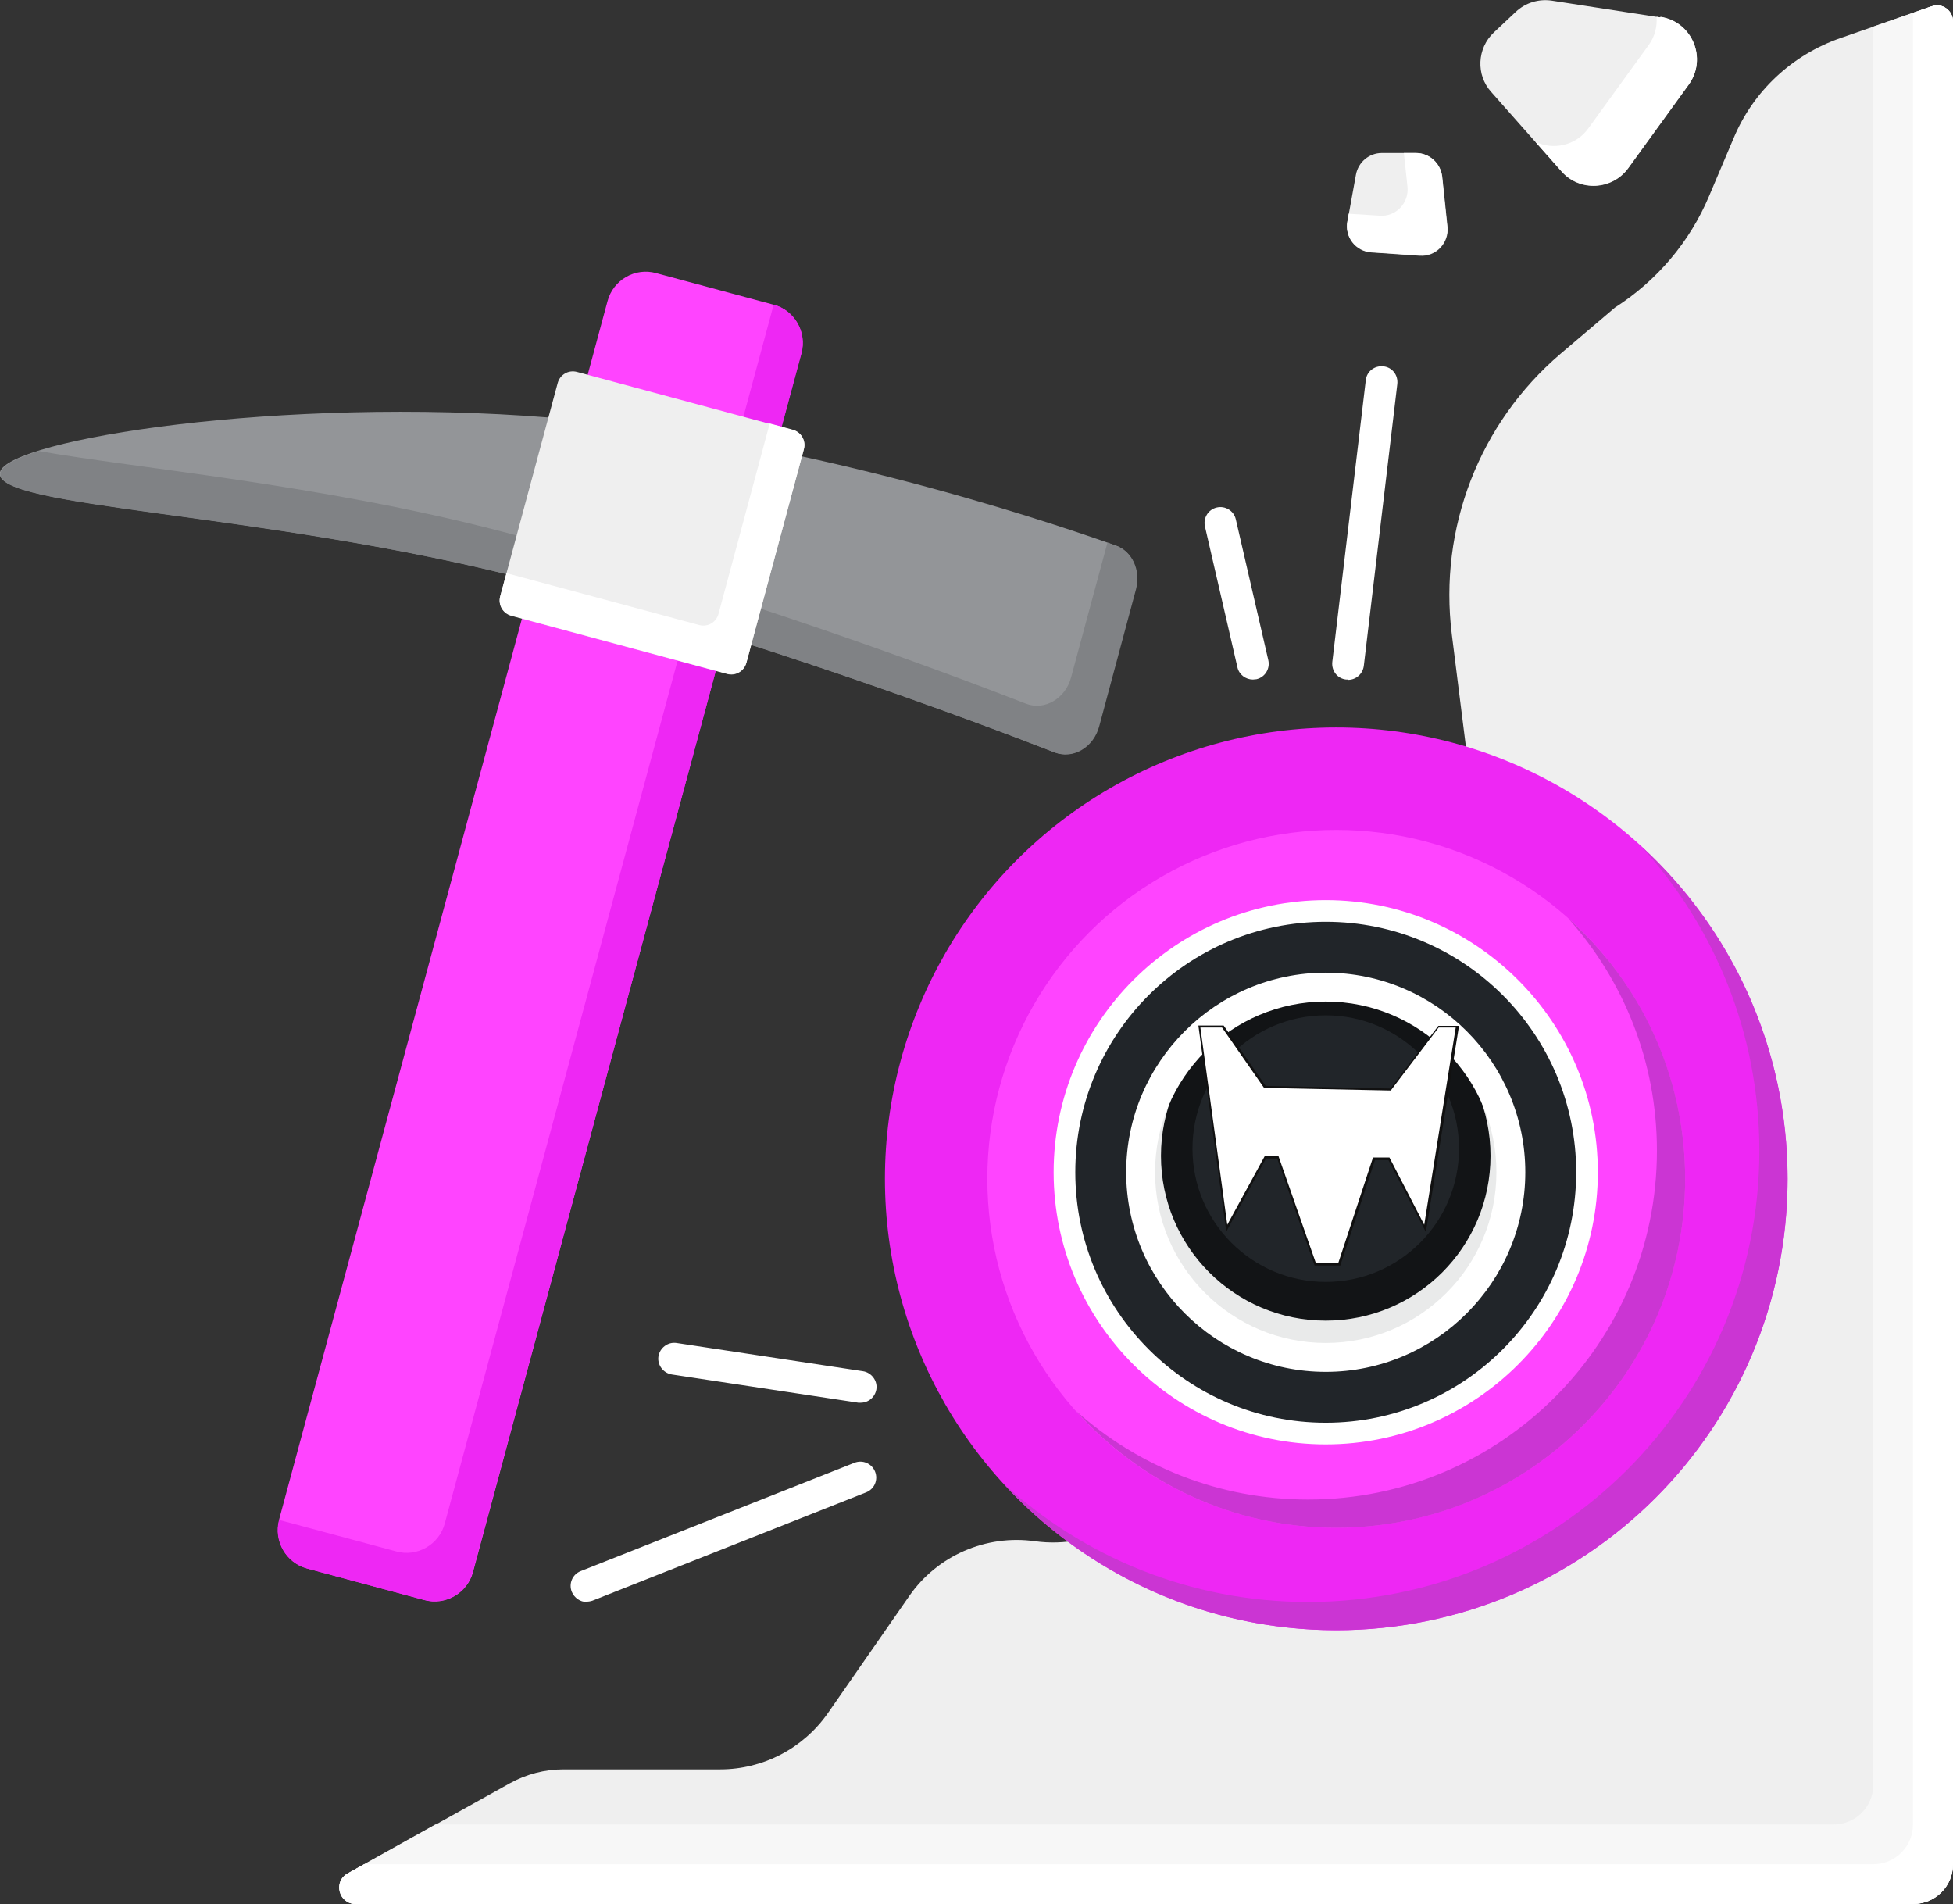
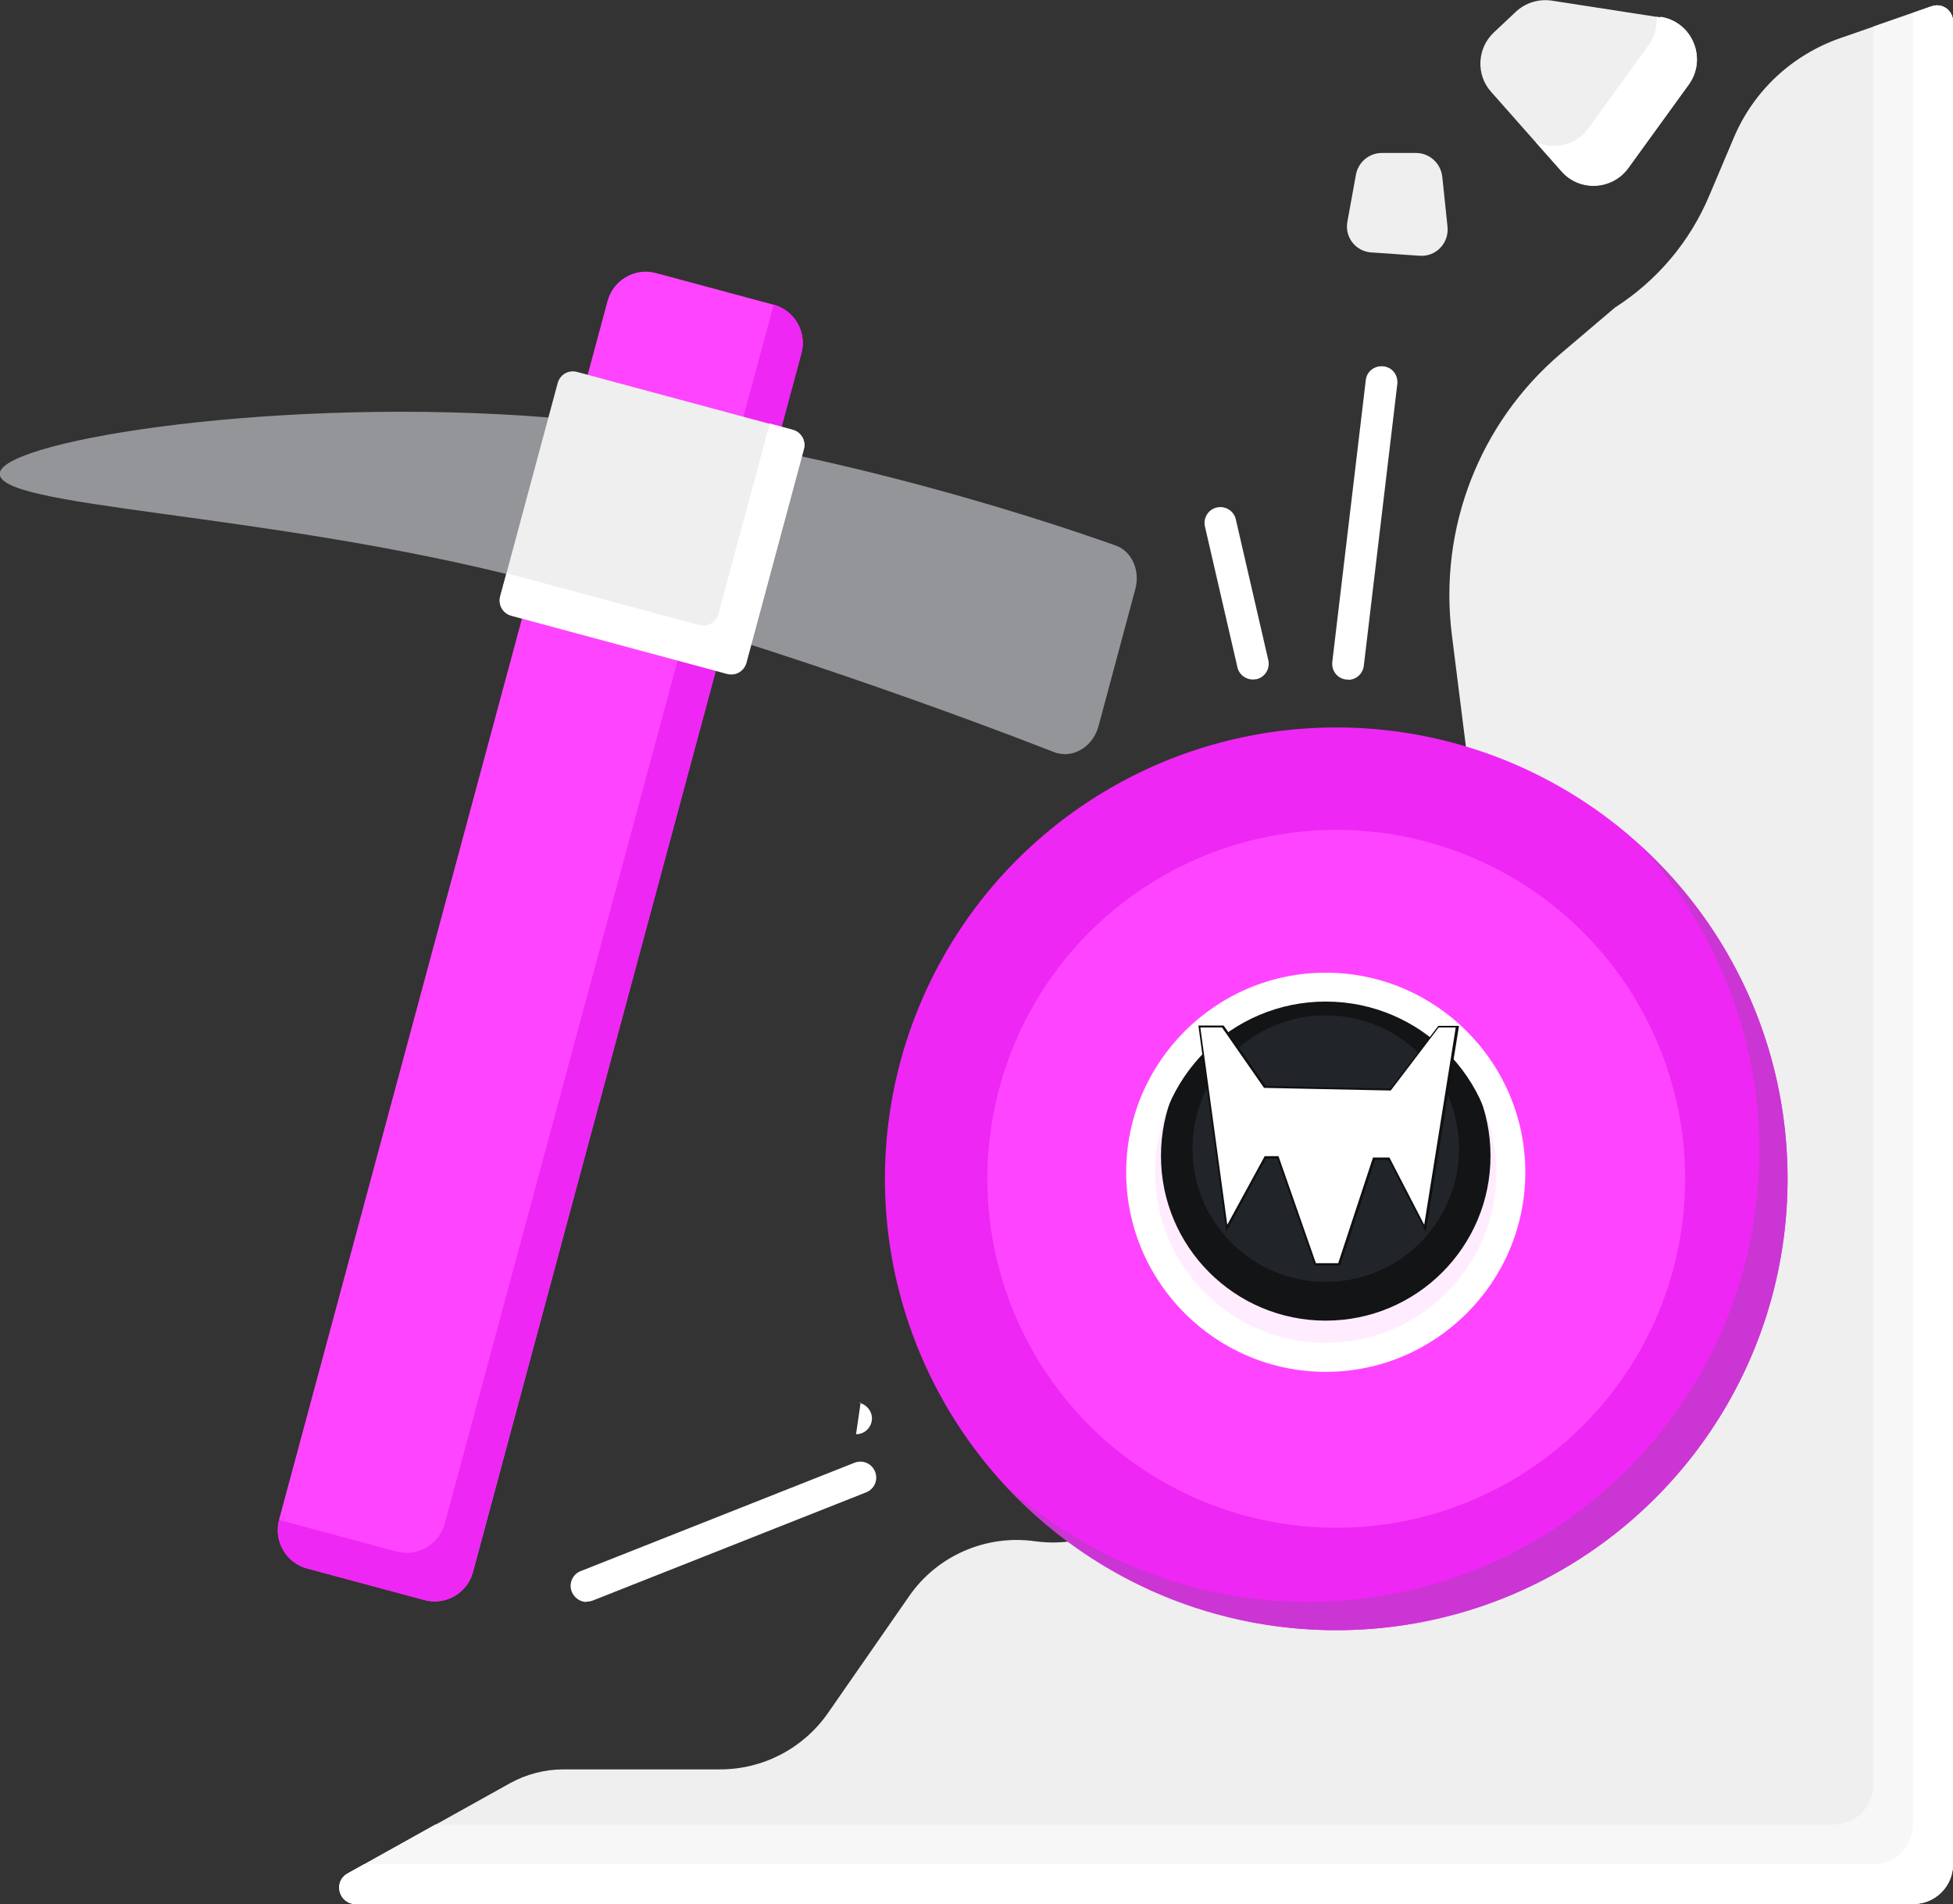
<svg xmlns="http://www.w3.org/2000/svg" id="Layer_2" data-name="Layer 2" viewBox="0 0 59.5 58">
  <rect x="0" y="0" width="59.5" height="58" fill="#333333" stroke="none" />
  <defs>
    <style>
      .cls-1 {
        fill: #cb35d3;
      }

      .cls-2, .cls-3 {
        fill: #fff;
      }

      .cls-3 {
        opacity: .9;
      }

      .cls-4 {
        fill: #212529;
      }

      .cls-5 {
        fill: #939598;
      }

      .cls-6 {
        fill: #f4f;
      }

      .cls-7 {
        fill: #111;
      }

      .cls-8 {
        fill: #121416;
      }

      .cls-9 {
        fill: #ee27f4;
      }

      .cls-10 {
        fill: #808285;
      }

      .cls-11 {
        fill: #f7f7f7;
      }

      .cls-12 {
        fill: #efefef;
      }
    </style>
  </defs>
  <g id="Layer_1-2" data-name="Layer 1">
    <g>
      <g>
        <g>
          <path class="cls-6" d="M8.5,46.3L18.51,9.17c.17-.64,.84-1.03,1.48-.85l3.57,.96c.64,.17,1.03,.84,.85,1.48L14.41,47.89c-.17,.64-.84,1.03-1.48,.85l-3.57-.96c-.64-.17-1.03-.84-.85-1.48Z" />
          <path class="cls-9" d="M24.42,10.76c.17-.64-.21-1.31-.85-1.48h0L13.55,46.41c-.17,.64-.84,1.03-1.48,.85l-3.57-.96h0c-.17,.64,.21,1.31,.85,1.48l3.57,.96c.64,.17,1.31-.21,1.48-.85L24.42,10.76Z" />
          <path class="cls-5" d="M0,14.38c-.3,1.1,8.06,1.19,16.12,3.28,6.75,1.76,13.48,4.27,15.99,5.25,.56,.22,1.19-.15,1.36-.8l1.12-4.17c.15-.57-.11-1.16-.62-1.33-2.48-.88-9.79-3.28-17.22-3.89C8.57,12.06,.27,13.39,0,14.38H0Z" />
-           <path class="cls-10" d="M34.61,17.95c.15-.57-.11-1.16-.62-1.33-.08-.03-.16-.06-.25-.09l-1.11,4.11c-.17,.64-.81,1.01-1.36,.8-2.52-.98-9.24-3.49-15.99-5.25-5.52-1.44-11.18-1.93-14.1-2.45-.69,.22-1.11,.44-1.16,.65-.3,1.1,8.06,1.19,16.12,3.28,6.75,1.76,13.48,4.27,15.99,5.25,.56,.22,1.19-.15,1.36-.8l1.12-4.17Z" />
          <path class="cls-12" d="M22.74,20.19l1.75-6.5c.07-.26-.08-.52-.34-.59l-6.57-1.77c-.26-.07-.52,.08-.59,.34l-1.75,6.5c-.07,.26,.08,.52,.34,.59l6.57,1.77c.26,.07,.52-.08,.59-.34Z" />
          <path class="cls-2" d="M24.49,13.68c.07-.26-.08-.52-.34-.59l-.7-.19-1.56,5.8c-.07,.26-.33,.41-.59,.34l-5.87-1.58-.19,.7c-.07,.26,.08,.52,.34,.59l6.57,1.77c.26,.07,.52-.08,.59-.34l1.75-6.5Z" />
        </g>
        <path class="cls-12" d="M10.83,58H58.29c.67,0,1.21-.54,1.21-1.21V.65c0-.33-.33-.57-.64-.46l-2.79,.97c-1.47,.51-2.65,1.61-3.25,3.04l-.75,1.77c-.59,1.4-1.59,2.58-2.87,3.4l-1.66,1.41c-2.47,2.11-3.71,5.31-3.31,8.54l.48,3.82c.28,2.19-.36,4.39-1.74,6.1-2.27,2.81-5.53,7.31-5.88,10.33-.23,1.97-.77,3.65-1.31,4.95-.7,1.68-2.44,2.68-4.25,2.43h0c-1.49-.21-2.98,.44-3.83,1.67l-2.48,3.57c-.75,1.07-1.97,1.71-3.28,1.71h-4.78c-.57,0-1.13,.15-1.62,.42l-4.94,2.75c-.45,.25-.27,.93,.24,.93Z" />
        <path class="cls-11" d="M58.85,.19l-1.78,.62V54.37c0,.67-.54,1.21-1.21,1.21H13.26l-2.67,1.49c-.45,.25-.27,.93,.24,.93H58.29c.67,0,1.21-.54,1.21-1.21V.65c0-.33-.33-.57-.64-.46Z" />
        <path class="cls-2" d="M58.85,.19l-.57,.2V55.58c0,.67-.54,1.21-1.21,1.21H11.09l-.5,.28c-.45,.25-.27,.93,.24,.93H58.29c.67,0,1.21-.54,1.21-1.21V.65c0-.33-.33-.57-.64-.46Z" />
      </g>
      <g>
        <circle class="cls-9" cx="40.71" cy="35.91" r="13.75" />
        <path class="cls-1" d="M49.99,25.77c2.24,2.45,3.61,5.71,3.61,9.28,0,7.6-6.16,13.75-13.75,13.75-3.58,0-6.84-1.37-9.28-3.61,2.51,2.75,6.13,4.47,10.14,4.47,7.6,0,13.75-6.16,13.75-13.75,0-4.02-1.72-7.63-4.47-10.14Z" />
        <circle class="cls-6" cx="40.71" cy="35.91" r="10.63" />
-         <path class="cls-1" d="M47.78,27.98c1.68,1.88,2.7,4.36,2.7,7.07,0,5.87-4.76,10.63-10.63,10.63-2.72,0-5.19-1.02-7.07-2.7,1.95,2.18,4.78,3.56,7.93,3.56,5.87,0,10.63-4.76,10.63-10.63,0-3.15-1.37-5.99-3.56-7.93Z" />
        <g>
          <g>
-             <circle class="cls-4" cx="40.39" cy="35.71" r="7.96" />
-             <path class="cls-2" d="M40.39,44c-4.57,0-8.29-3.72-8.29-8.29s3.72-8.29,8.29-8.29,8.29,3.72,8.29,8.29-3.72,8.29-8.29,8.29h0Zm0-15.92c-4.21,0-7.63,3.42-7.63,7.63s3.42,7.63,7.63,7.63,7.63-3.42,7.63-7.63-3.42-7.63-7.63-7.63h0Z" />
-           </g>
+             </g>
          <circle class="cls-3" cx="40.39" cy="35.68" r="5.28" />
          <circle class="cls-8" cx="40.39" cy="35.21" r="5.02" />
          <path class="cls-2" d="M40.39,41.79c-3.35,0-6.08-2.73-6.08-6.08s2.73-6.08,6.08-6.08,6.08,2.73,6.08,6.08-2.73,6.08-6.08,6.08h0Zm0-11.28c-2.87,0-5.2,2.33-5.2,5.2s2.33,5.2,5.2,5.2,5.2-2.33,5.2-5.2-2.33-5.2-5.2-5.2h0Z" />
          <circle class="cls-4" cx="40.39" cy="34.99" r="4.06" />
          <g>
            <polygon class="cls-2" points="42.31 35.3 41.86 35.3 40.8 38.52 40.07 38.52 38.94 35.26 38.56 35.26 37.38 37.42 36.55 31.28 37.26 31.28 38.54 33.12 42.37 33.19 43.82 31.28 44.4 31.28 43.41 37.42 42.31 35.3" />
            <path class="cls-7" d="M40.82,38.55h-.77l-1.14-3.26h-.34l-1.21,2.23-.85-6.28h.77l1.28,1.84,3.8,.08,1.46-1.91h.63l-1.01,6.28-1.14-2.19h-.41l-1.06,3.22h0Zm-.73-.07h.68l1.06-3.22h.5l1.06,2.05,.96-6.01h-.52l-1.46,1.92-3.86-.08-1.28-1.84h-.66l.82,6.01,1.14-2.09h.42l1.14,3.26Z" />
          </g>
        </g>
      </g>
      <g>
        <path class="cls-12" d="M50.58,.53L47.28,.02c-.4-.06-.8,.06-1.1,.34l-.67,.63c-.51,.48-.55,1.29-.08,1.81l2.14,2.42c.55,.63,1.55,.58,2.04-.1l1.84-2.54c.57-.79,.11-1.91-.86-2.06Z" />
        <path class="cls-2" d="M50.58,.53l-.11-.02c.02,.29-.05,.6-.24,.86l-1.84,2.54c-.38,.53-1.07,.67-1.61,.41l.79,.89c.55,.63,1.55,.58,2.04-.1l1.84-2.54c.57-.79,.11-1.91-.86-2.06Z" />
      </g>
      <g>
        <path class="cls-12" d="M43.24,7.79l-1.46-.1c-.48-.03-.82-.47-.73-.94l.26-1.43c.07-.38,.4-.66,.79-.66h1.04c.41,0,.75,.31,.8,.72l.16,1.53c.05,.49-.35,.92-.85,.88Z" />
-         <path class="cls-2" d="M43.93,5.38c-.04-.41-.39-.72-.8-.72h-.36l.11,1.03c.05,.49-.35,.92-.85,.88l-.94-.06-.04,.23c-.09,.47,.26,.91,.73,.94l1.46,.1c.5,.03,.9-.39,.85-.88l-.16-1.53Z" />
      </g>
-       <path class="cls-2" d="M26.22,42.73s-.05,0-.07,0l-5.68-.86c-.26-.04-.45-.29-.41-.55,.04-.26,.29-.45,.55-.41l5.68,.86c.26,.04,.45,.29,.41,.55-.04,.24-.24,.41-.48,.41Z" />
+       <path class="cls-2" d="M26.22,42.73s-.05,0-.07,0l-5.68-.86l5.68,.86c.26,.04,.45,.29,.41,.55-.04,.24-.24,.41-.48,.41Z" />
      <path class="cls-2" d="M17.87,48.8c-.19,0-.37-.12-.45-.31-.1-.25,.02-.53,.27-.63l8.34-3.3c.25-.1,.53,.02,.63,.27,.1,.25-.02,.53-.27,.63l-8.34,3.3c-.06,.02-.12,.03-.18,.03Z" />
      <path class="cls-2" d="M41.07,20.7s-.04,0-.06,0c-.27-.03-.45-.27-.42-.54l1.02-8.58c.03-.27,.27-.45,.54-.42,.27,.03,.45,.27,.42,.54l-1.02,8.58c-.03,.25-.24,.43-.48,.43Z" />
      <path class="cls-2" d="M38.17,20.7c-.22,0-.42-.15-.47-.37l-.99-4.29c-.06-.26,.1-.52,.36-.58,.26-.06,.52,.1,.58,.36l.99,4.29c.06,.26-.1,.52-.36,.58-.04,0-.07,.01-.11,.01Z" />
    </g>
  </g>
</svg>